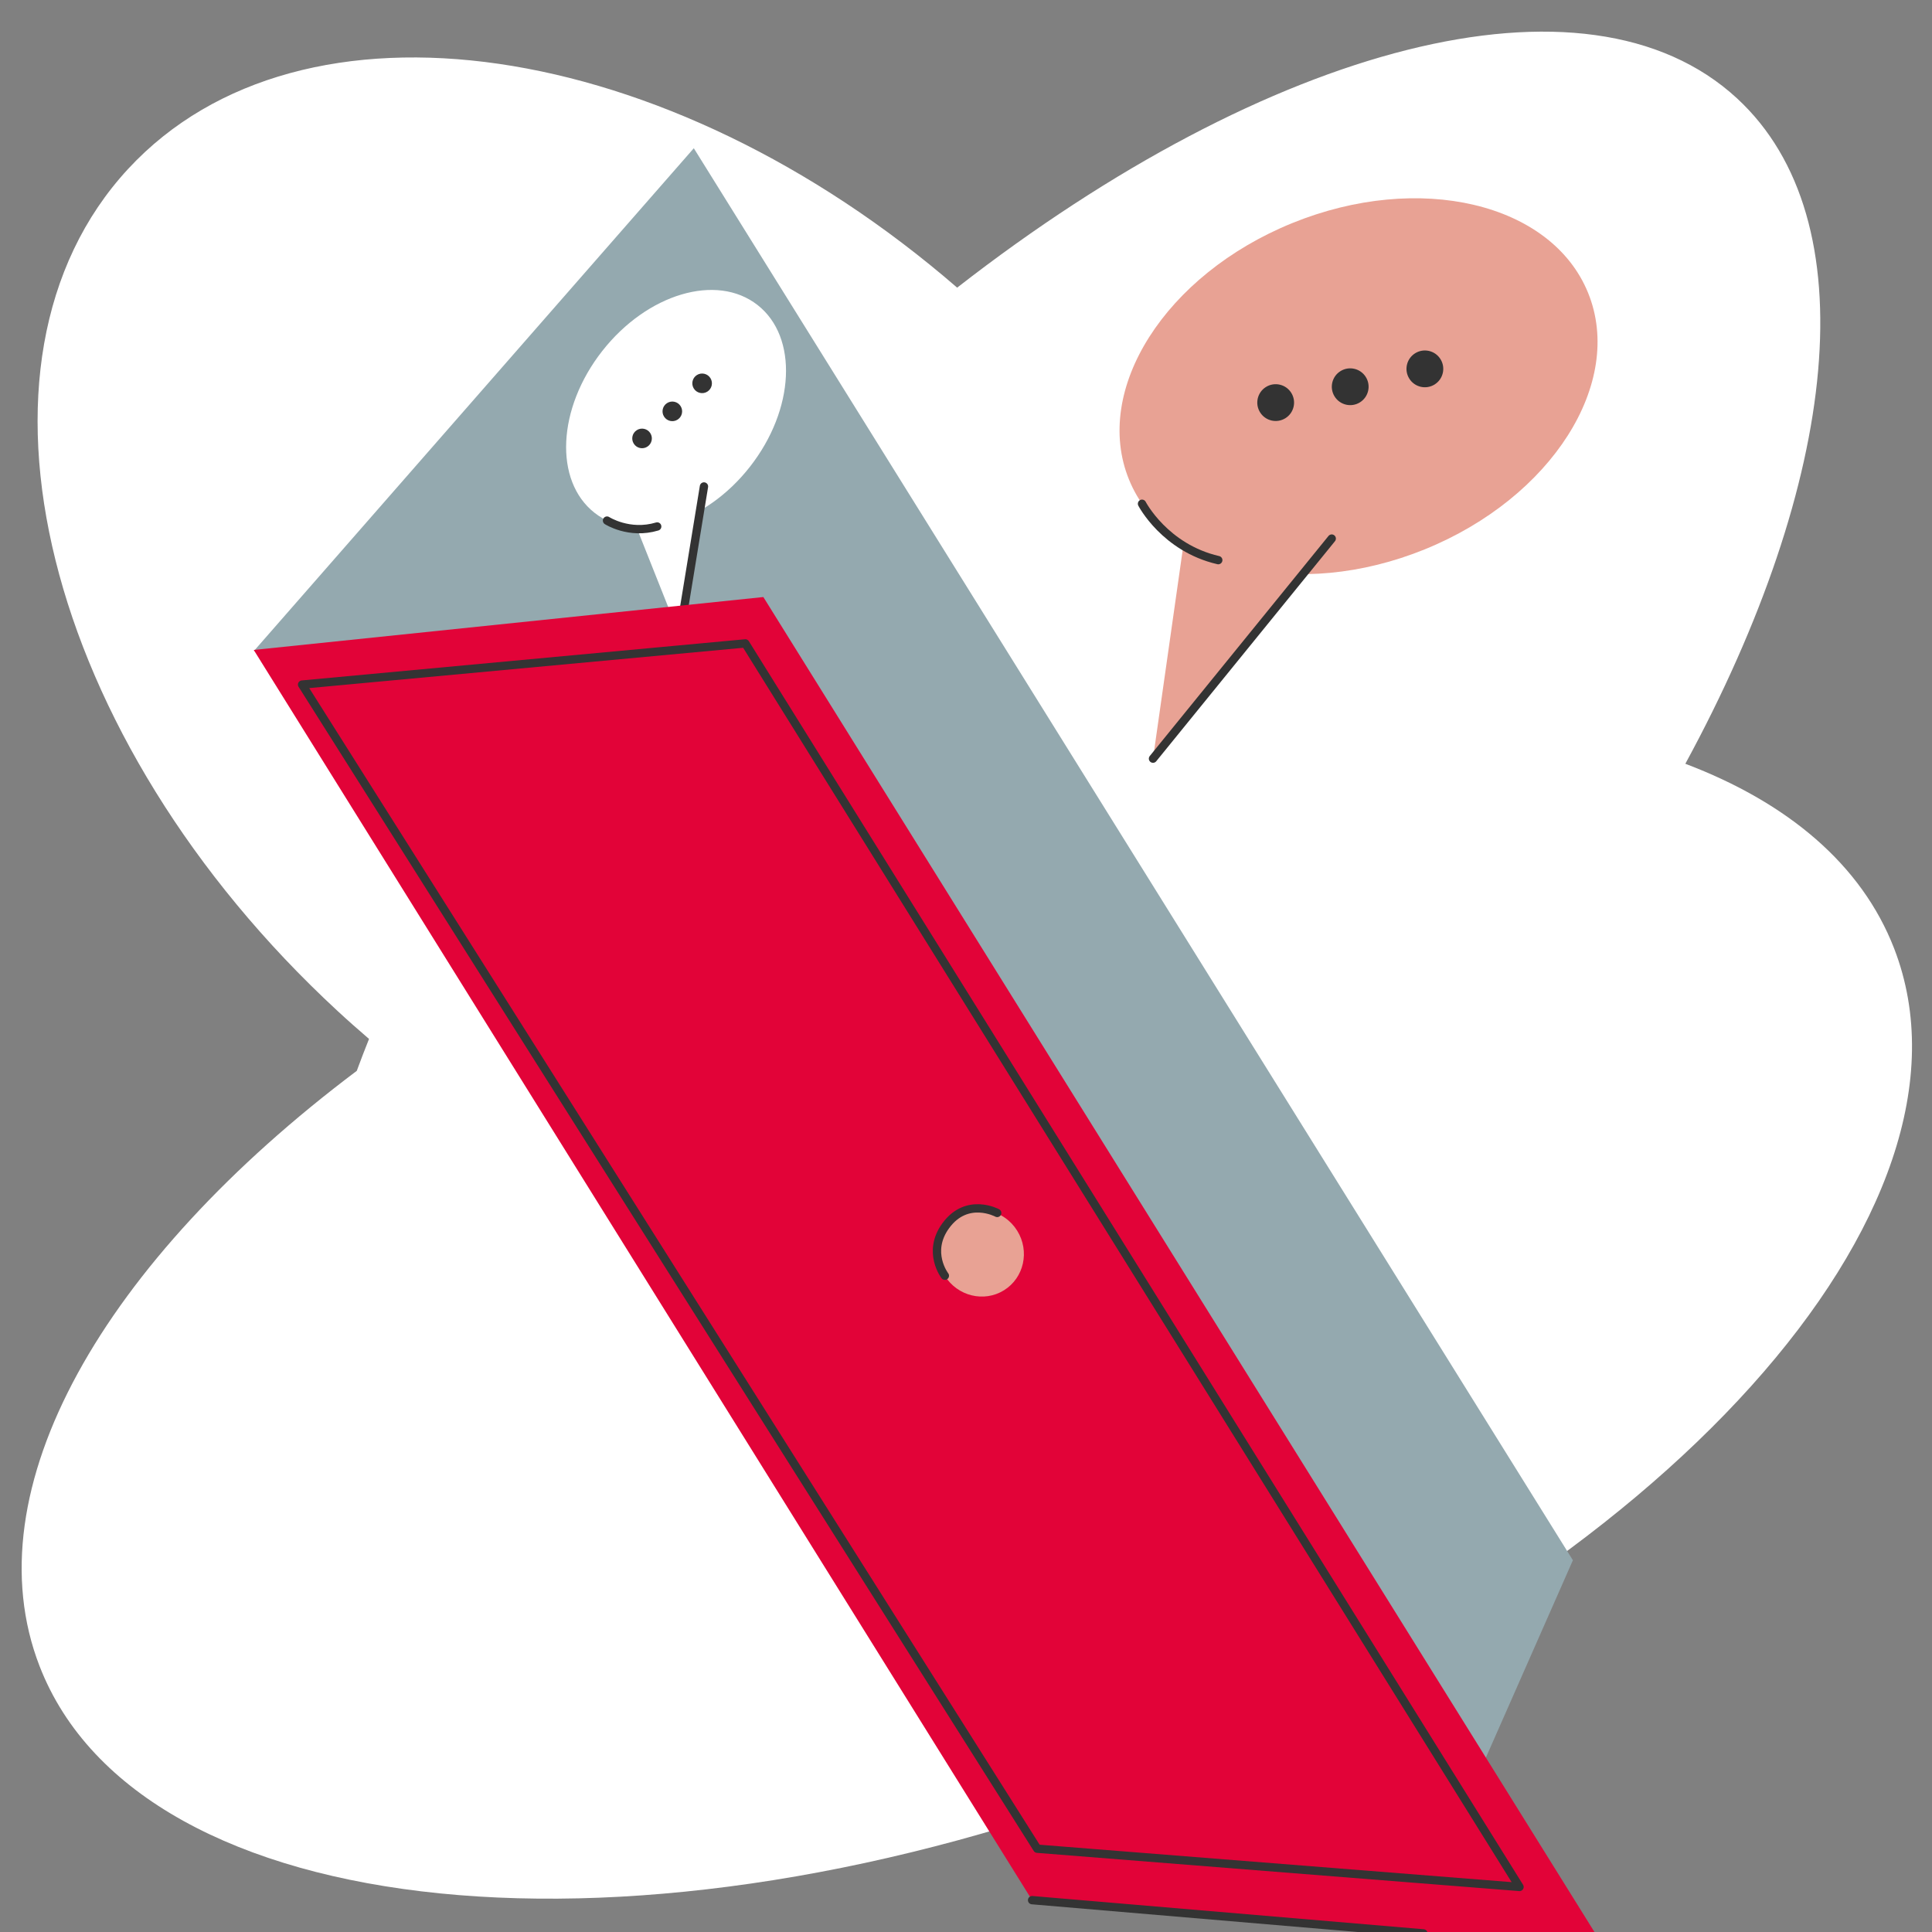
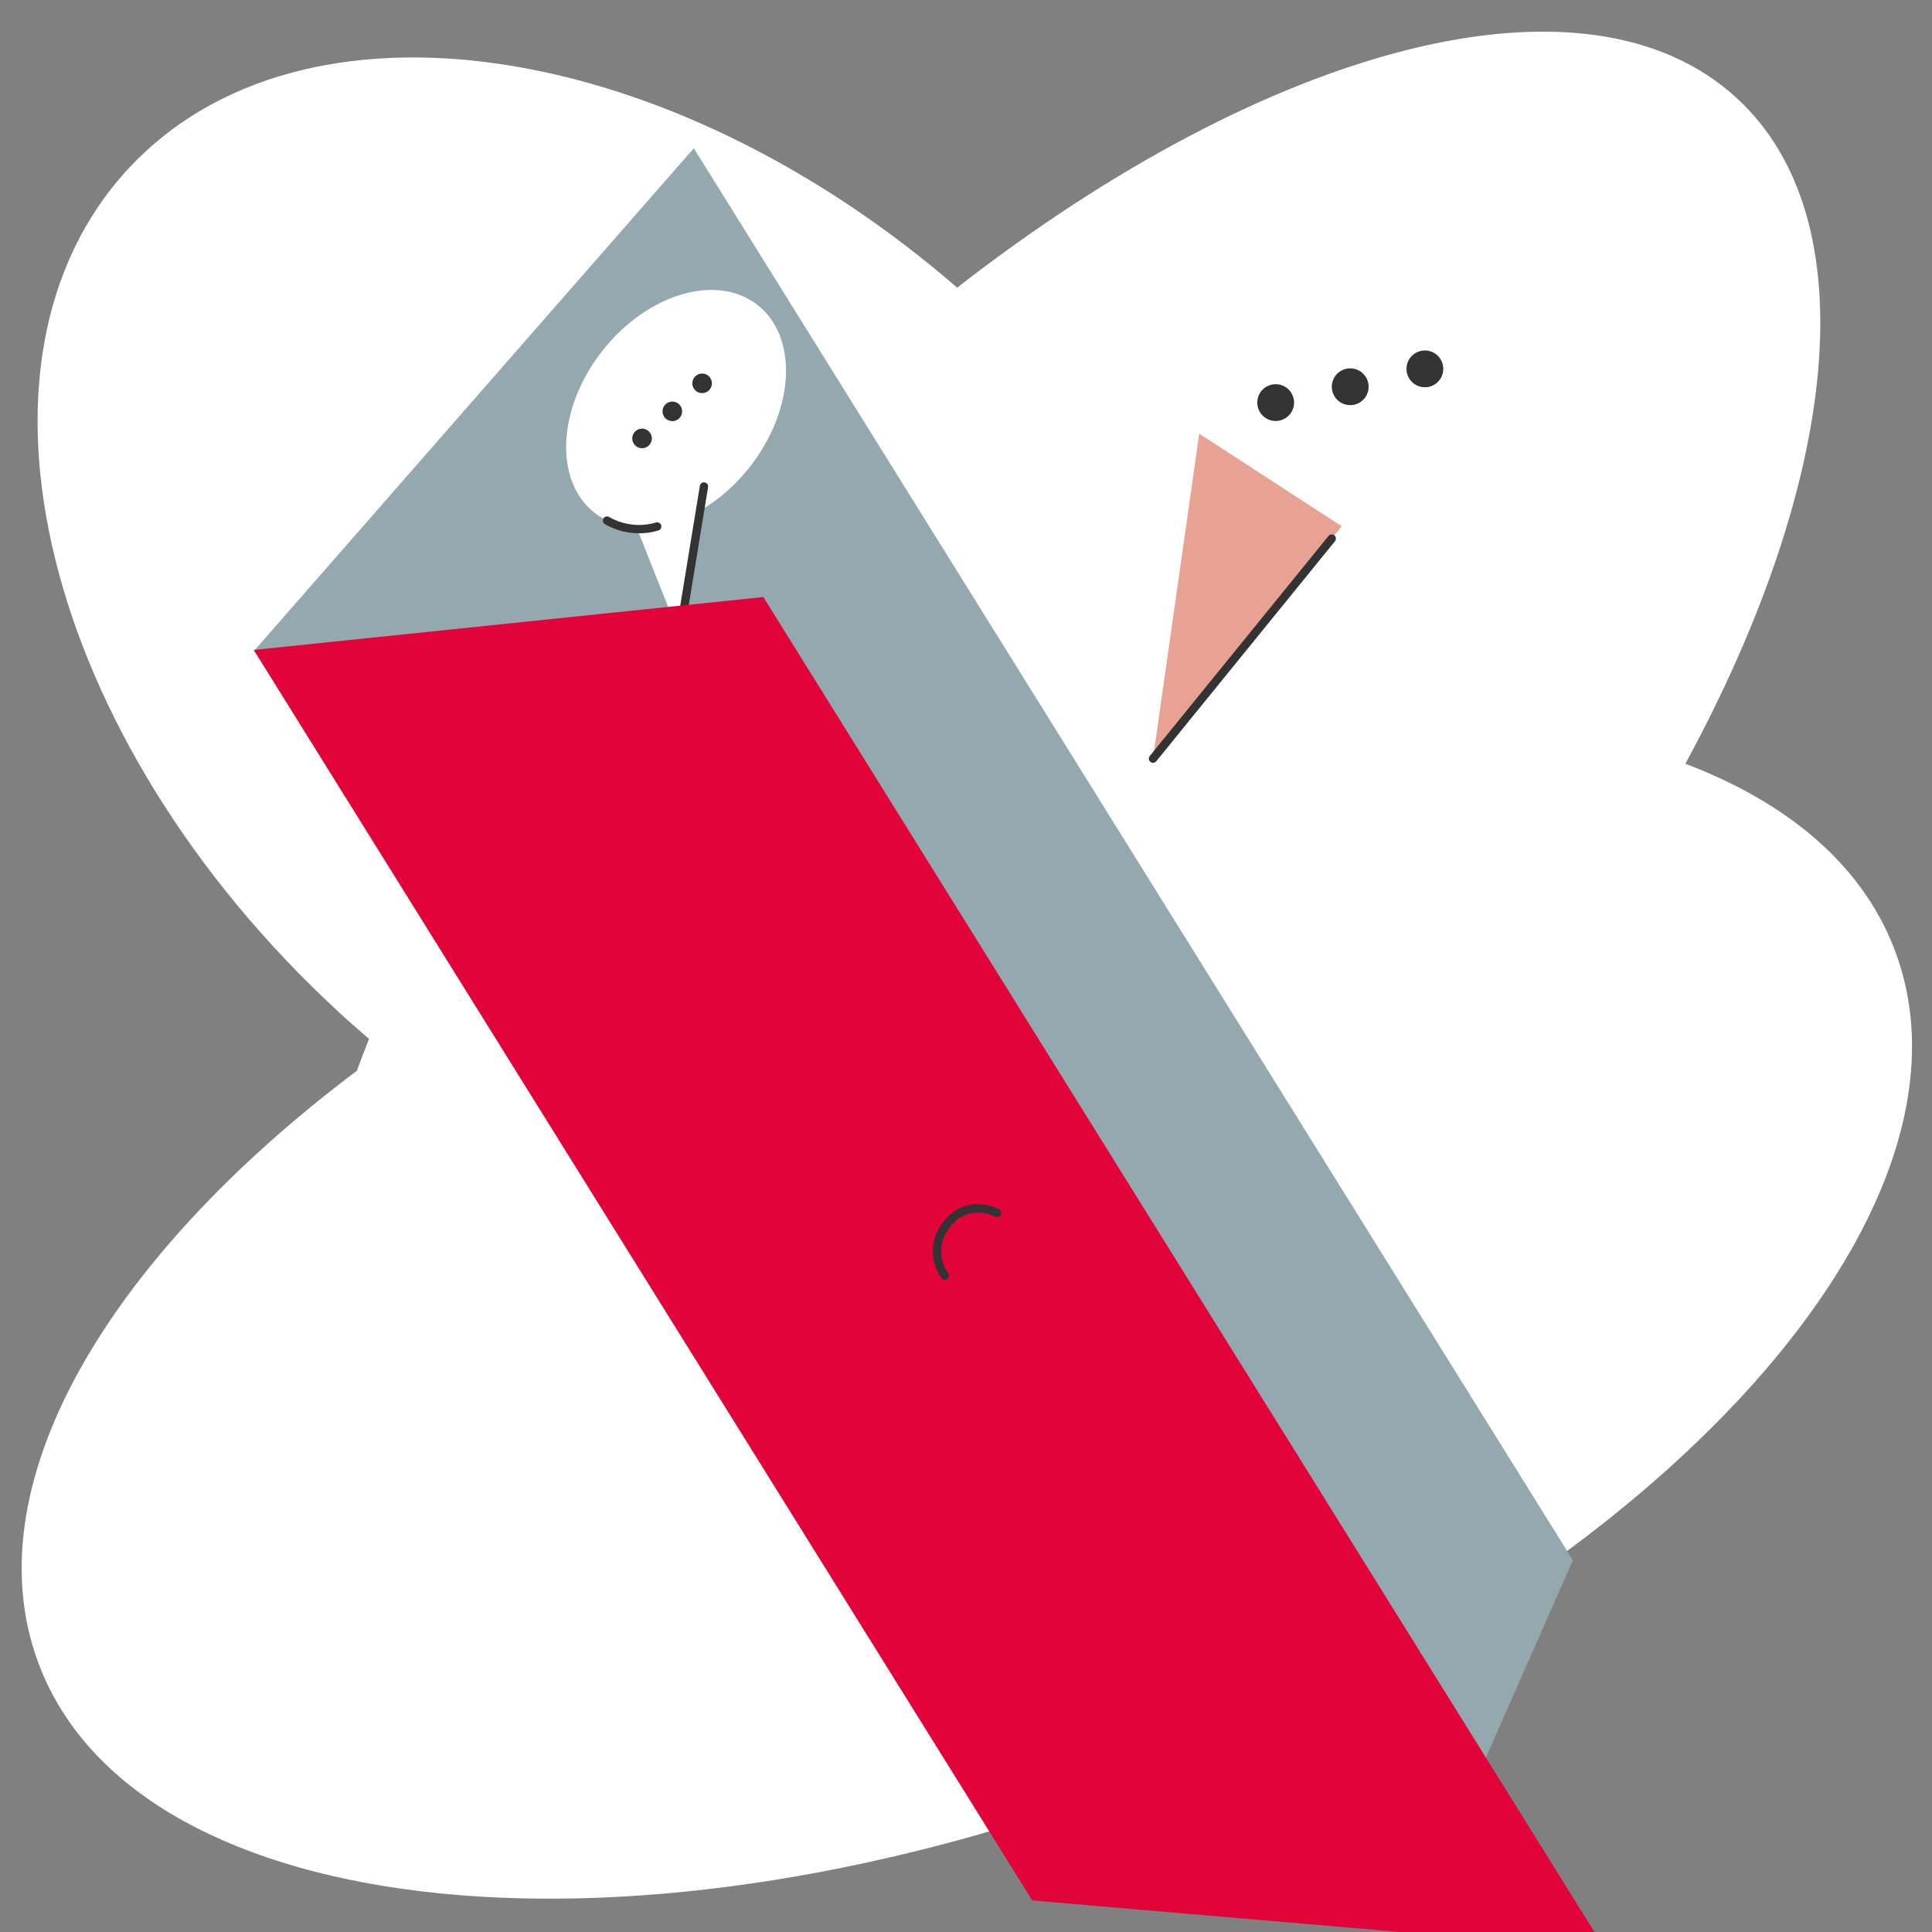
<svg xmlns="http://www.w3.org/2000/svg" width="1160" height="1160" viewBox="0 0 1160 1160" fill="none">
  <rect x="0" y="0" width="1160" height="1160" fill="#808080" stroke="none" />
  <g clip-path="url(#clip0_1554_6192)">
    <path d="M1137.26 569.46C1117.75 519.087 1073.36 481.869 1011.9 458.578C1104.1 288.899 1121.93 132.085 1043.01 59.121C952.395 -24.632 761.466 27.261 574.691 172.707C400.426 21.782 180.953 -10.946 76.963 101.384C-30.286 217.263 25.959 443.589 202.591 606.919C208.846 612.712 215.197 618.312 221.573 623.791C218.988 630.211 216.549 636.607 214.207 642.955C62.28 757.192 -17.342 894.262 23.737 1000.32C84.136 1156.21 382.362 1186.14 689.838 1067.17C997.314 948.207 1197.64 725.38 1137.26 569.46Z" fill="white" />
    <path d="M152.615 390.66L416.572 89L944.386 936.798L860.934 1126.08L152.615 390.66Z" fill="#94A9AF" />
    <path d="M805.598 315.976L692.277 455.501L720.045 260.404" fill="#E8A294" />
-     <path d="M953.519 175.85C931.53 121.763 851.997 103.005 775.875 133.951C699.753 164.897 655.869 233.83 677.857 287.916C699.845 342.003 779.379 360.762 855.501 329.815C931.623 298.869 975.507 229.936 953.519 175.85Z" fill="#E8A294" />
    <path d="M692.279 455.501L799.588 323.371" stroke="#333333" stroke-width="5" stroke-miterlimit="10" stroke-linecap="round" stroke-linejoin="round" />
    <path d="M861.353 230.851C866.531 227.628 868.115 220.817 864.892 215.639C861.668 210.462 854.858 208.877 849.68 212.101C844.502 215.324 842.918 222.135 846.141 227.313C849.365 232.49 856.175 234.075 861.353 230.851Z" fill="#333333" />
    <path d="M816.519 241.58C821.697 238.356 823.281 231.546 820.058 226.368C816.834 221.19 810.024 219.606 804.846 222.829C799.668 226.053 798.084 232.863 801.307 238.041C804.531 243.219 811.341 244.803 816.519 241.58Z" fill="#333333" />
    <path d="M771.771 251.1C776.949 247.877 778.533 241.066 775.31 235.888C772.086 230.711 765.276 229.126 760.098 232.35C754.92 235.573 753.336 242.384 756.559 247.562C759.783 252.739 766.593 254.324 771.771 251.1Z" fill="#333333" />
-     <path d="M685.683 302.463C685.683 302.463 699.336 328.888 731.462 336.315" stroke="#333333" stroke-width="5" stroke-miterlimit="10" stroke-linecap="round" stroke-linejoin="round" />
    <path d="M423.494 287.076L408.025 381.603L369.217 284.021" fill="white" />
    <path d="M450.253 280.275C477.267 245.812 479.316 202.315 454.83 183.122C430.344 163.929 388.595 176.308 361.582 210.77C334.569 245.233 332.52 288.73 357.006 307.923C381.492 327.116 423.24 314.737 450.253 280.275Z" fill="white" />
    <path d="M408.023 381.603L422.67 292.086" stroke="#333333" stroke-width="5" stroke-miterlimit="10" stroke-linecap="round" stroke-linejoin="round" />
    <path d="M424.674 235.154C427.433 233.436 428.277 229.808 426.559 227.049C424.842 224.29 421.213 223.446 418.454 225.164C415.695 226.881 414.851 230.51 416.569 233.269C418.286 236.027 421.915 236.871 424.674 235.154Z" fill="#333333" />
    <path d="M406.785 251.98C409.544 250.263 410.388 246.634 408.67 243.875C406.953 241.116 403.324 240.272 400.565 241.99C397.807 243.707 396.963 247.336 398.68 250.095C400.398 252.854 404.026 253.698 406.785 251.98Z" fill="#333333" />
    <path d="M388.607 268.233C391.366 266.516 392.21 262.887 390.493 260.128C388.775 257.369 385.147 256.525 382.388 258.243C379.629 259.96 378.785 263.589 380.502 266.348C382.22 269.106 385.849 269.951 388.607 268.233Z" fill="#333333" />
    <path d="M364.461 312.571C364.461 312.571 377.773 321.174 394.592 316.109" stroke="#333333" stroke-width="5" stroke-miterlimit="10" stroke-linecap="round" stroke-linejoin="round" />
    <path d="M152.348 390.232L458.325 358.471L963.905 1170.56L619.794 1141.07L152.348 390.232Z" fill="#E20338" />
-     <path d="M602.832 774.684C614.837 767.21 618.375 751.203 610.735 738.931C603.095 726.659 587.17 722.77 575.165 730.244C563.16 737.718 559.621 753.725 567.261 765.996C574.901 778.268 590.827 782.158 602.832 774.684Z" fill="#E8A294" />
-     <path d="M619.682 1140.88L854.633 1160.84" stroke="#333333" stroke-width="5" stroke-miterlimit="10" stroke-linecap="round" stroke-linejoin="round" />
-     <path d="M181.383 411.032L447.505 386.31L912.342 1132.95L622.774 1109.99L181.383 411.032Z" stroke="#333333" stroke-width="5" stroke-miterlimit="10" stroke-linecap="round" stroke-linejoin="round" />
    <path d="M567.305 765.969C567.305 765.969 556.284 751.724 567.859 735.911C580.628 718.459 598.736 728.269 598.736 728.269" stroke="#333333" stroke-width="5" stroke-miterlimit="10" stroke-linecap="round" stroke-linejoin="round" />
  </g>
  <defs>
    <clipPath id="clip0_1554_6192">
      <rect width="1160" height="1160" fill="white" />
    </clipPath>
  </defs>
</svg>